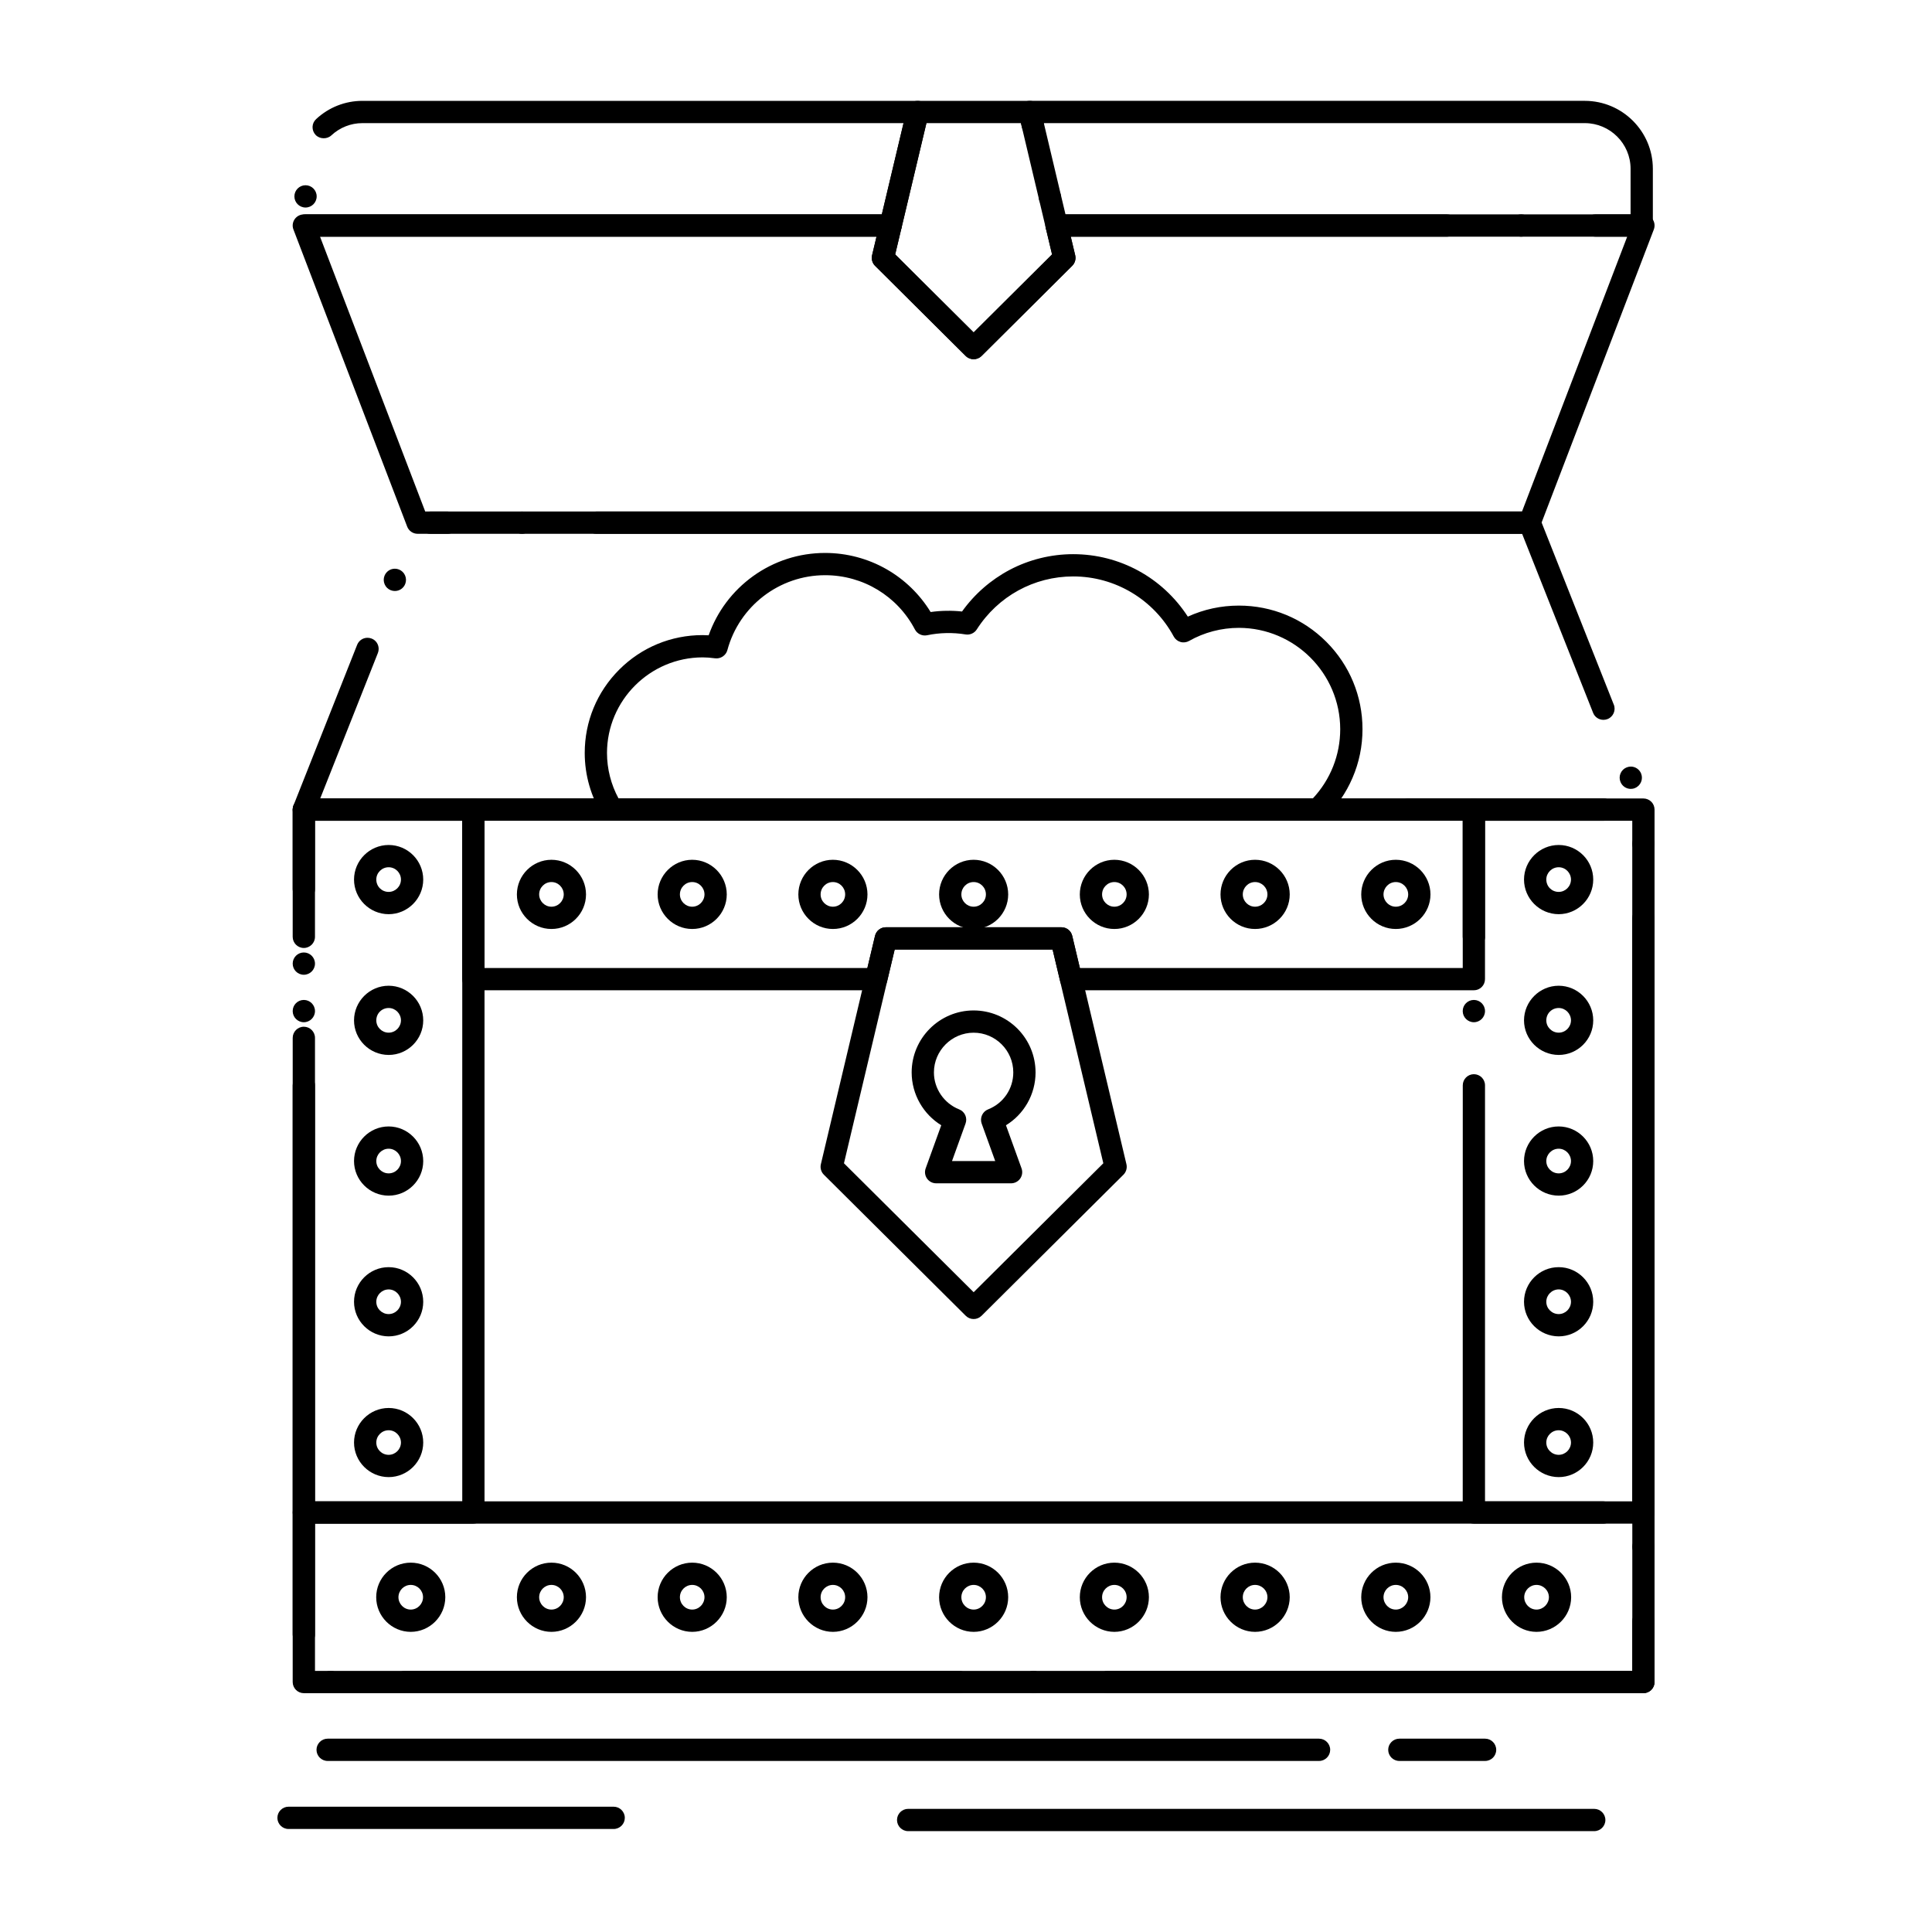
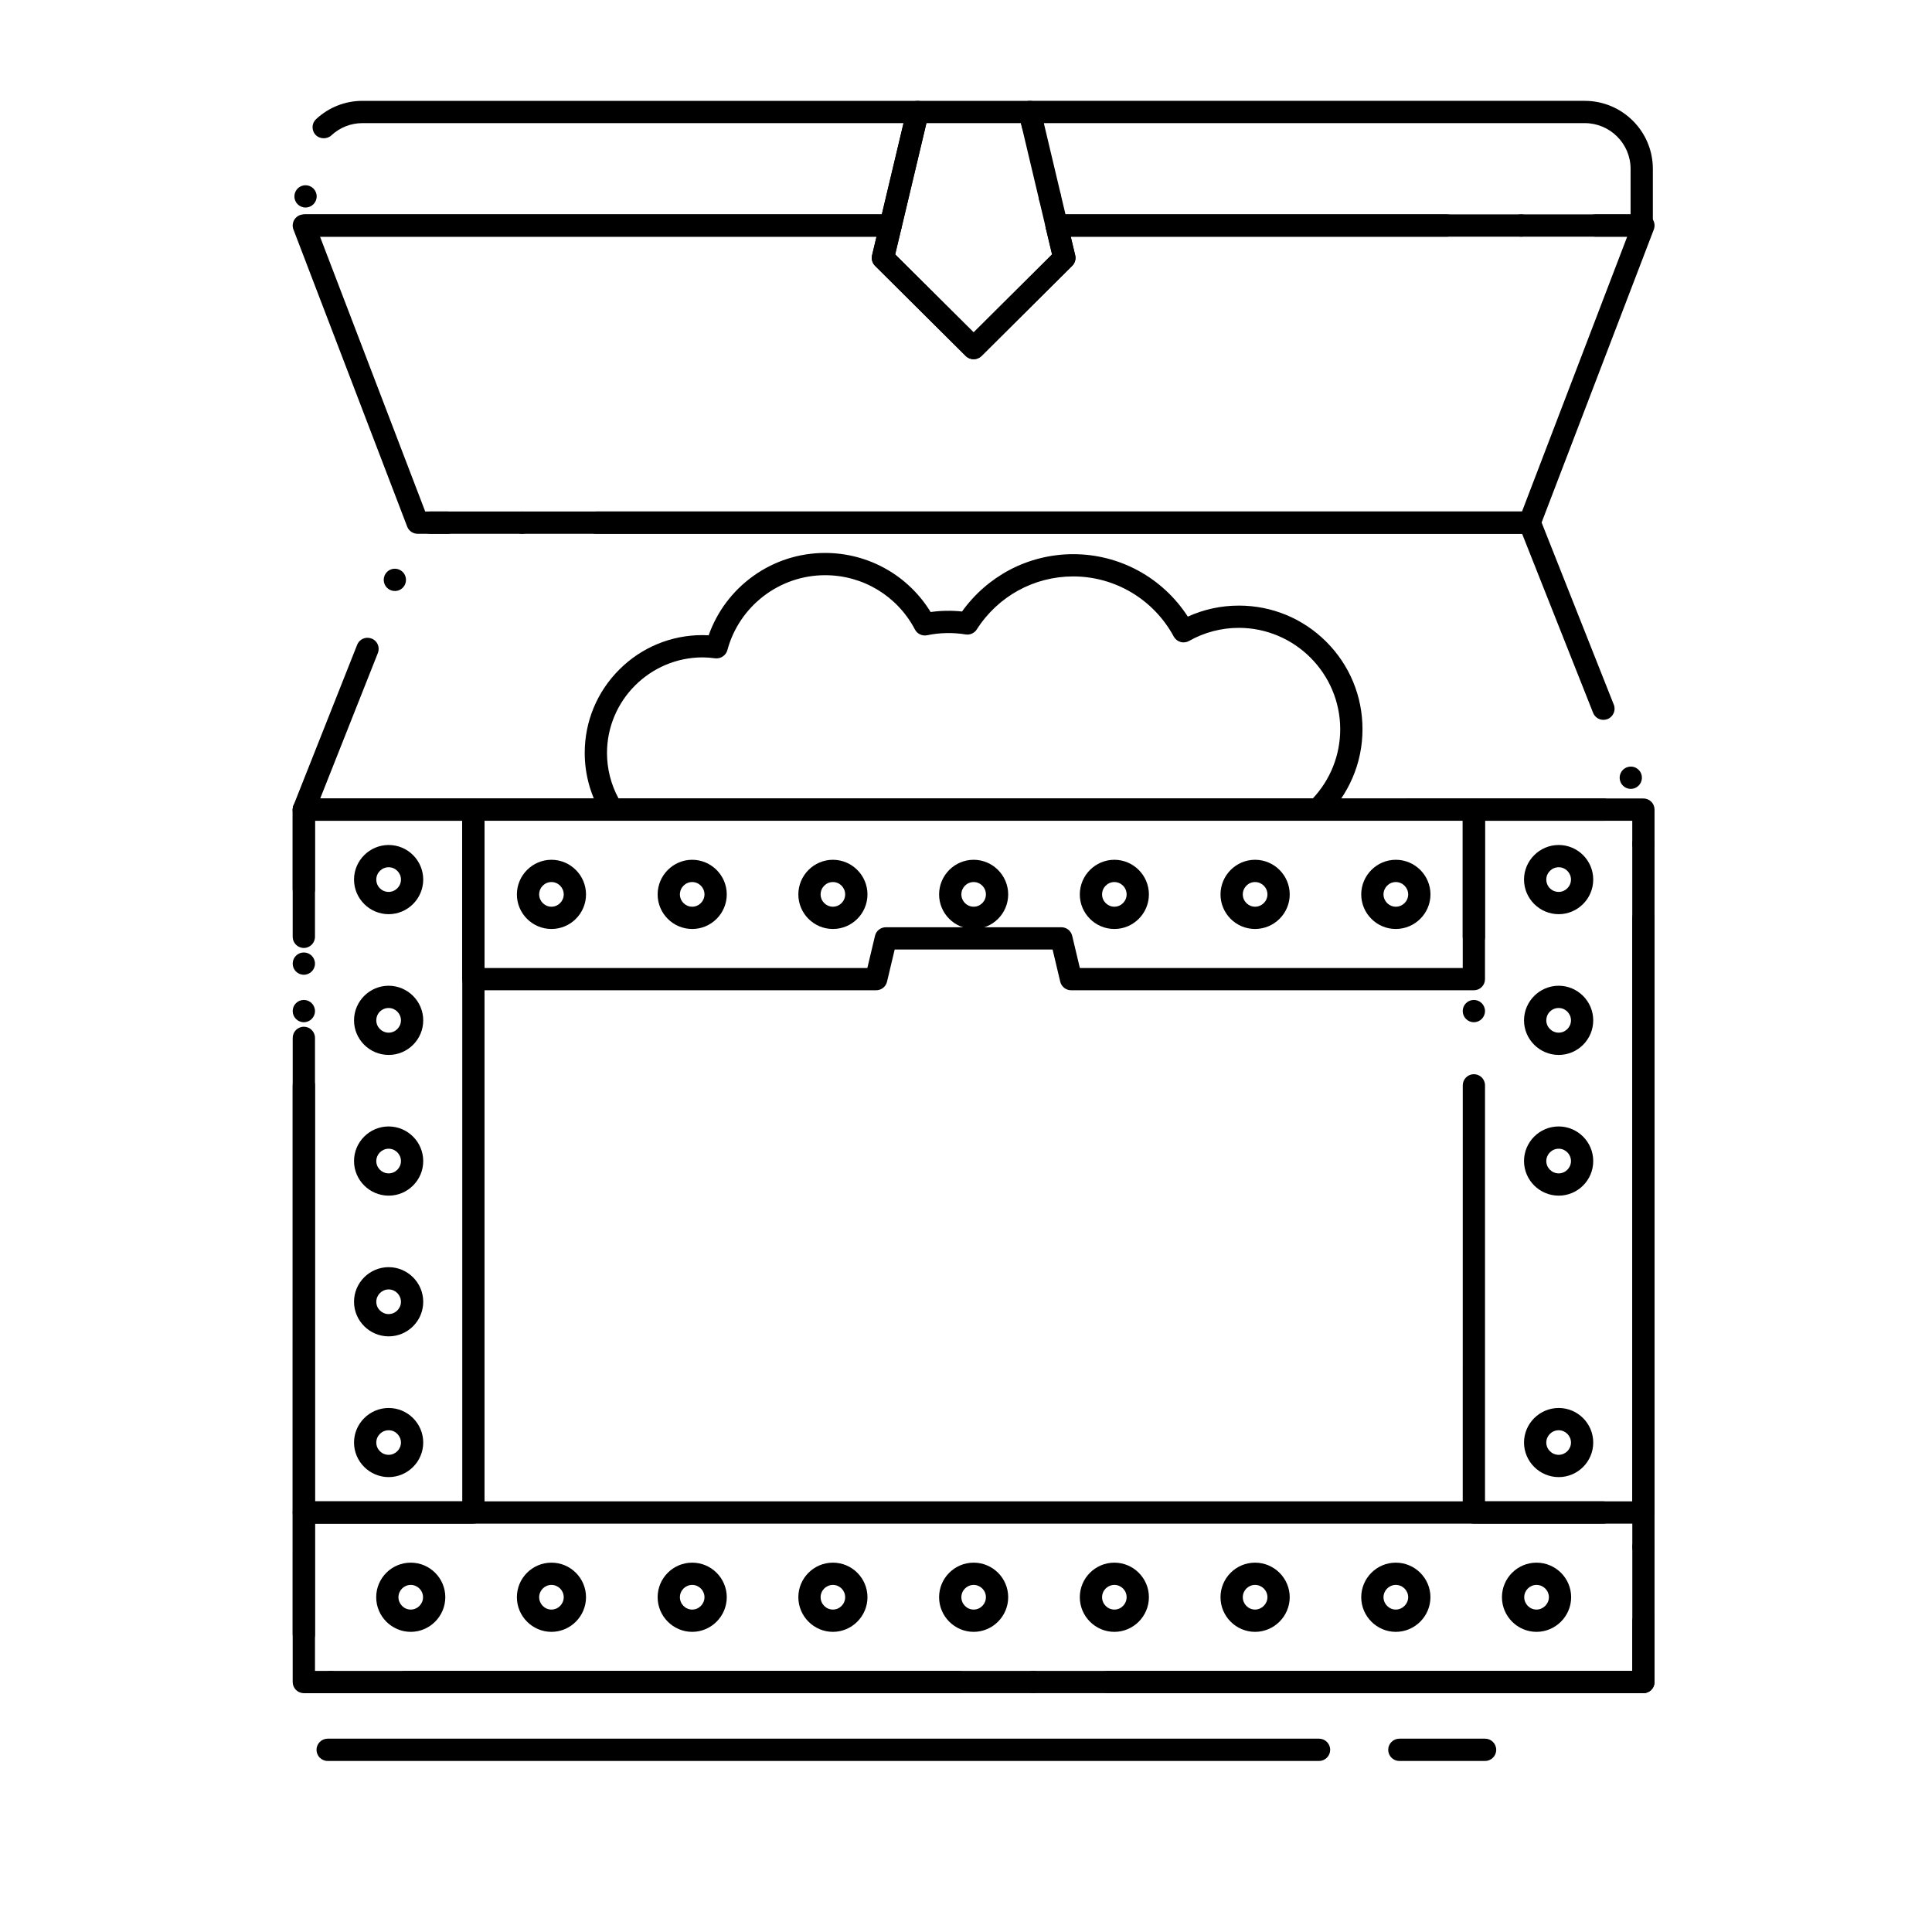
<svg xmlns="http://www.w3.org/2000/svg" fill="#000000" width="800px" height="800px" version="1.1" viewBox="144 144 512 512">
  <g>
    <path d="m437.57 592.71c-1.621 0-2.953-1.328-2.953-2.953 0-1.633 1.328-2.953 2.953-2.953h139.01v-199.5c0-1.625 1.32-2.953 2.941-2.953 1.633 0 2.953 1.328 2.953 2.953v202.45c0 0.789-0.305 1.523-0.867 2.086-0.551 0.551-1.289 0.867-2.086 0.867zm-19.68 0c-1.621 0-2.953-1.328-2.953-2.953 0-1.633 1.328-2.953 2.953-2.953s2.953 1.32 2.953 2.953c0 1.625-1.328 2.953-2.953 2.953zm-19.68 0h-173.69c-0.777 0-1.543-0.316-2.086-0.867-0.551-0.551-0.867-1.309-0.867-2.086l0.004-170.71c0-1.621 1.32-2.953 2.953-2.953 1.625 0 2.953 1.328 2.953 2.953v167.76h170.73c1.625 0 2.953 1.32 2.953 2.953 0 1.613-1.258 2.902-2.875 2.953h-0.082zm-173.69-190.39c-1.633 0-2.953-1.32-2.953-2.953 0-1.625 1.32-2.953 2.953-2.953 1.625 0 2.953 1.328 2.953 2.953 0 1.633-1.328 2.953-2.953 2.953zm0-19.68c-1.633 0-2.953-1.32-2.953-2.953v-21.125c0-0.777 0.316-1.535 0.867-2.086 0.543-0.551 1.309-0.867 2.086-0.867h344.4c1.621 0 2.953 1.328 2.953 2.953s-1.328 2.953-2.953 2.953h-341.45v18.176c0 1.629-1.328 2.949-2.953 2.949zm355-12.055c-1.621 0-2.941-1.32-2.941-2.953 0-1.625 1.32-2.953 2.941-2.953 1.633 0 2.953 1.328 2.953 2.953 0 1.633-1.32 2.953-2.953 2.953z" />
    <path d="m251.3 592.71c-1.625 0-2.953-1.328-2.953-2.953 0-1.633 1.328-2.953 2.953-2.953h325.28v-13.227c0-1.621 1.32-2.953 2.941-2.953 1.633 0 2.953 1.328 2.953 2.953v16.176c0 0.789-0.305 1.523-0.867 2.086-0.551 0.551-1.289 0.867-2.086 0.867zm-19.68 0c-1.625 0-2.953-1.328-2.953-2.953 0-1.633 1.328-2.953 2.953-2.953s2.953 1.32 2.953 2.953c-0.004 1.625-1.332 2.953-2.953 2.953zm-7.098-12.586c-1.633 0-2.953-1.328-2.953-2.953v-32.344c0-0.777 0.316-1.535 0.867-2.086 0.543-0.551 1.309-0.867 2.086-0.867h344.4c1.621 0 2.953 1.32 2.953 2.953 0 1.625-1.328 2.953-2.953 2.953h-341.45v29.375 0.02c0 1.621-1.328 2.949-2.953 2.949zm355-23.273c-1.621 0-2.941-1.32-2.941-2.953 0-1.621 1.32-2.953 2.941-2.953 1.633 0 2.953 1.328 2.953 2.953 0 1.637-1.32 2.953-2.953 2.953z" />
    <path d="m269.45 547.78h-44.93c-0.777 0-1.535-0.316-2.086-0.867-0.551-0.551-0.867-1.309-0.867-2.086l0.004-113.2c0-1.633 1.328-2.953 2.953-2.953s2.953 1.32 2.953 2.953v110.25h39.027v-180.37h-39.031v30.762c0 1.625-1.328 2.953-2.953 2.953-1.633 0-2.953-1.328-2.953-2.953v-33.711c0-0.777 0.316-1.535 0.867-2.086 0.543-0.551 1.309-0.867 2.086-0.867h44.93c0.777 0 1.535 0.316 2.086 0.867 0.551 0.551 0.867 1.309 0.867 2.086v186.27c0 0.789-0.316 1.535-0.867 2.086-0.559 0.559-1.297 0.863-2.086 0.863zm-44.93-132.88c-1.633 0-2.953-1.328-2.953-2.953 0-1.633 1.32-2.953 2.953-2.953 1.625 0 2.953 1.32 2.953 2.953 0 1.625-1.328 2.953-2.953 2.953z" />
    <path d="m579.53 547.78h-44.938c-0.777 0-1.535-0.316-2.086-0.867-0.551-0.551-0.867-1.309-0.867-2.086l0.012-113.2c0-1.633 1.32-2.953 2.941-2.953 1.633 0 2.953 1.32 2.953 2.953v110.25h39.023v-180.37h-39.027v30.75c0.012 0 0.012 0.012 0.012 0.012 0 1.625-1.328 2.953-2.961 2.953-1.625 0-2.953-1.328-2.953-2.953v-33.711c0-0.777 0.312-1.535 0.867-2.086 0.551-0.551 1.309-0.867 2.086-0.867h44.938c0.766 0 1.535 0.316 2.086 0.867 0.551 0.551 0.855 1.309 0.855 2.086v186.27c0 0.789-0.305 1.523-0.855 2.086-0.562 0.559-1.301 0.863-2.086 0.863zm-44.941-132.88c-1.625 0-2.953-1.328-2.953-2.953 0-1.633 1.328-2.953 2.953-2.953 1.633 0 2.953 1.32 2.953 2.953 0 1.625-1.32 2.953-2.953 2.953z" />
    <path d="m534.6 406.43h-106.75c-1.359 0-2.559-0.957-2.875-2.273l-2.027-8.52-41.848-0.004-2.027 8.52c-0.316 1.34-1.496 2.273-2.875 2.273l-106.75 0.004c-0.777 0-1.543-0.316-2.086-0.867-0.551-0.551-0.867-1.309-0.867-2.086v-44.93c0-0.777 0.316-1.535 0.855-2.086 0.562-0.551 1.32-0.867 2.098-0.867l208.52 0.004c1.633 0 2.953 1.32 2.953 2.953 0 1.625-1.32 2.953-2.953 2.953l-205.57-0.004v39.027h101.46l2.027-8.52c0.316-1.34 1.496-2.273 2.875-2.273h46.523c1.367 0 2.547 0.934 2.863 2.273l2.027 8.52h101.47v-39.027h-14.316c-1.625 0-2.953-1.328-2.953-2.953 0-1.633 1.328-2.953 2.953-2.953h17.27c0.766 0 1.535 0.316 2.086 0.867 0.551 0.551 0.855 1.309 0.855 2.086v44.93c0 0.789-0.305 1.523-0.855 2.086-0.562 0.562-1.301 0.867-2.086 0.867zm-36.949-44.93c-1.625 0-2.953-1.328-2.953-2.953 0-1.633 1.328-2.953 2.953-2.953 1.633 0 2.953 1.32 2.953 2.953-0.004 1.625-1.32 2.953-2.953 2.953z" />
-     <path d="m402.03 493.56c-0.789 0-1.523-0.305-2.086-0.855l-37.617-37.402c-0.719-0.719-1.023-1.781-0.789-2.766l14.355-60.527c0.316-1.34 1.496-2.273 2.875-2.273h46.516c1.379 0 2.559 0.934 2.875 2.273l14.359 60.527c0.234 0.984-0.07 2.047-0.789 2.766l-37.617 37.402c-0.57 0.551-1.305 0.855-2.082 0.855zm-34.371-41.281 34.371 34.172 34.363-34.172-13.441-56.641-41.852 0.004z" />
-     <path d="m411.95 457.59h-19.855c-0.965 0-1.871-0.473-2.422-1.258-0.551-0.789-0.688-1.789-0.363-2.695l4.133-11.434c-2.344-1.445-4.301-3.465-5.668-5.856-1.418-2.469-2.176-5.285-2.176-8.148 0.012-9.055 7.371-16.414 16.422-16.422 4.387 0.012 8.504 1.723 11.602 4.812 3.09 3.102 4.801 7.223 4.812 11.613 0 2.863-0.75 5.676-2.164 8.148-1.367 2.391-3.324 4.418-5.68 5.856l4.133 11.434c0.324 0.906 0.188 1.91-0.363 2.695-0.551 0.781-1.453 1.254-2.41 1.254zm-15.656-5.906h11.445l-3.59-9.938c-0.531-1.496 0.227-3.176 1.703-3.75 4.062-1.605 6.68-5.453 6.68-9.801 0-5.797-4.715-10.52-10.512-10.52-5.797 0.012-10.508 4.734-10.52 10.52-0.012 4.281 2.676 8.215 6.691 9.801 1.496 0.59 2.234 2.234 1.691 3.75z" />
    <path d="m252.85 576.46c-5.047-0.012-9.152-4.133-9.152-9.18 0-5.059 4.102-9.16 9.152-9.16 5.047 0 9.16 4.102 9.16 9.16-0.012 5.047-4.113 9.168-9.16 9.18zm0-12.441c-1.789 0-3.246 1.457-3.258 3.258 0.012 1.801 1.465 3.277 3.258 3.277 1.789 0 3.258-1.477 3.258-3.277 0-1.801-1.469-3.258-3.258-3.258z" />
    <path d="m290.14 576.46c-5.047-0.012-9.152-4.133-9.16-9.18 0-5.059 4.113-9.16 9.16-9.16s9.16 4.102 9.16 9.16c-0.008 5.047-4.113 9.168-9.16 9.18zm0-12.441c-1.789 0-3.246 1.457-3.258 3.258 0.012 1.801 1.465 3.277 3.258 3.277 1.789 0 3.246-1.477 3.258-3.277-0.012-1.801-1.469-3.258-3.258-3.258z" />
    <path d="m327.44 576.46c-5.047-0.012-9.152-4.133-9.16-9.18 0-5.059 4.113-9.16 9.16-9.16s9.152 4.102 9.16 9.16c-0.008 5.047-4.113 9.168-9.16 9.18zm0-12.441c-1.789 0-3.258 1.457-3.258 3.258 0 1.801 1.465 3.277 3.258 3.277 1.789 0 3.246-1.477 3.258-3.277-0.012-1.801-1.465-3.258-3.258-3.258z" />
    <path d="m364.73 576.46c-5.047-0.012-9.152-4.133-9.16-9.18 0-5.059 4.113-9.16 9.16-9.16s9.152 4.102 9.16 9.16c-0.008 5.047-4.121 9.168-9.16 9.18zm0-12.441c-1.789 0-3.258 1.457-3.258 3.258 0 1.801 1.465 3.277 3.258 3.277 1.789 0 3.246-1.477 3.246-3.277 0.004-1.801-1.453-3.258-3.246-3.258z" />
    <path d="m402.03 576.46c-5.047-0.012-9.16-4.133-9.16-9.18 0-5.059 4.113-9.16 9.16-9.16s9.152 4.102 9.152 9.16c-0.004 5.047-4.117 9.168-9.152 9.18zm0-12.441c-1.789 0-3.258 1.457-3.258 3.258 0 1.801 1.465 3.277 3.258 3.277 1.789 0 3.246-1.477 3.246-3.277 0-1.801-1.457-3.258-3.246-3.258z" />
    <path d="m439.32 576.46c-5.047-0.012-9.16-4.133-9.16-9.18 0-5.059 4.113-9.16 9.16-9.16 5.039 0 9.152 4.102 9.152 9.16-0.004 5.047-4.117 9.168-9.152 9.18zm0-12.441c-1.789 0-3.258 1.457-3.258 3.258 0 1.801 1.465 3.277 3.258 3.277 1.793 0 3.246-1.477 3.246-3.277 0-1.801-1.457-3.258-3.246-3.258z" />
    <path d="m476.6 576.46c-5.039-0.012-9.152-4.133-9.152-9.18 0-5.059 4.102-9.16 9.152-9.16 5.059 0 9.18 4.113 9.191 9.16-0.02 5.047-4.133 9.168-9.191 9.18zm0-12.441c-1.789 0-3.246 1.457-3.246 3.258 0 1.801 1.457 3.277 3.246 3.277 1.781 0 3.277-1.504 3.285-3.277-0.008-1.801-1.473-3.258-3.285-3.258z" />
    <path d="m513.9 576.46c-5.039-0.012-9.152-4.133-9.16-9.18 0.012-5.059 4.113-9.16 9.16-9.16 5.059 0 9.18 4.113 9.18 9.16-0.012 5.047-4.125 9.168-9.18 9.18zm0-12.441c-1.789 0-3.246 1.457-3.258 3.258 0.012 1.801 1.465 3.277 3.258 3.277 1.781 0 3.277-1.504 3.285-3.277-0.012-1.801-1.477-3.258-3.285-3.258z" />
    <path d="m551.19 576.46c-5.047-0.012-9.152-4.133-9.16-9.18 0-5.059 4.113-9.16 9.16-9.16 5.059 0 9.18 4.113 9.18 9.16-0.008 5.047-4.133 9.168-9.18 9.18zm0-12.441c-1.789 0-3.246 1.457-3.258 3.258 0.012 1.801 1.465 3.277 3.258 3.277 1.773 0 3.277-1.504 3.289-3.277-0.016-1.801-1.488-3.258-3.289-3.258z" />
    <path d="m247 386.27c-5.059-0.012-9.172-4.121-9.18-9.18 0.012-5.039 4.121-9.152 9.18-9.16 5.047 0 9.152 4.113 9.16 9.16-0.008 5.055-4.121 9.168-9.16 9.18zm0-12.441c-1.812 0-3.277 1.465-3.277 3.258 0 1.832 1.445 3.277 3.277 3.277 1.789 0 3.258-1.465 3.258-3.277 0-1.789-1.469-3.258-3.258-3.258z" />
    <path d="m247 423.57c-5.059-0.012-9.172-4.113-9.18-9.16 0.012-5.059 4.121-9.172 9.18-9.18 5.039 0.012 9.152 4.121 9.16 9.18 0 5.047-4.113 9.16-9.16 9.16zm0-12.438c-1.832 0-3.277 1.449-3.277 3.277 0 1.789 1.465 3.258 3.277 3.258 1.789 0 3.246-1.465 3.258-3.258 0-1.801-1.469-3.277-3.258-3.277z" />
    <path d="m247 460.86c-5.059-0.012-9.172-4.121-9.18-9.16 0-5.059 4.121-9.18 9.18-9.18 5.047 0.012 9.152 4.121 9.16 9.18 0 5.047-4.113 9.16-9.16 9.16zm0-12.438c-1.801 0-3.277 1.477-3.277 3.277 0 1.789 1.465 3.258 3.277 3.258 1.789 0 3.258-1.465 3.258-3.258 0-1.801-1.469-3.277-3.258-3.277z" />
    <path d="m247 498.15c-5.059-0.012-9.172-4.121-9.18-9.16 0-5.059 4.121-9.18 9.18-9.18 5.047 0.012 9.152 4.121 9.16 9.18 0 5.047-4.113 9.16-9.16 9.16zm0-12.438c-1.801 0-3.277 1.477-3.277 3.277 0 1.789 1.465 3.258 3.277 3.258 1.789-0.012 3.246-1.465 3.258-3.258-0.012-1.801-1.469-3.277-3.258-3.277z" />
    <path d="m247 535.45c-5.059-0.012-9.172-4.121-9.18-9.16 0.012-5.039 4.121-9.152 9.18-9.16 5.047 0 9.152 4.113 9.16 9.16-0.008 5.047-4.113 9.152-9.16 9.16zm0-12.418c-1.812 0-3.277 1.465-3.277 3.258 0 1.793 1.465 3.258 3.277 3.258 1.789-0.012 3.246-1.465 3.258-3.258-0.012-1.789-1.469-3.258-3.258-3.258z" />
    <path d="m557.07 386.27c-5.059-0.012-9.18-4.121-9.191-9.18 0.012-5.039 4.133-9.152 9.191-9.16 5.047 0 9.152 4.113 9.152 9.16 0 5.055-4.113 9.168-9.152 9.18zm0-12.441c-1.812 0-3.285 1.465-3.285 3.258 0.012 1.832 1.445 3.277 3.285 3.277 1.789 0 3.246-1.465 3.258-3.277-0.012-1.789-1.465-3.258-3.258-3.258z" />
    <path d="m557.07 423.57c-5.059-0.012-9.18-4.113-9.191-9.16 0.012-5.047 4.133-9.172 9.191-9.18 5.039 0.012 9.152 4.133 9.152 9.18s-4.106 9.16-9.152 9.16zm0-12.438c-1.84 0-3.277 1.449-3.285 3.277 0 1.789 1.477 3.258 3.285 3.258 1.789 0 3.246-1.465 3.258-3.258-0.012-1.801-1.465-3.277-3.258-3.277z" />
    <path d="m557.07 460.86c-5.059-0.012-9.18-4.113-9.191-9.16 0-5.059 4.121-9.18 9.191-9.18 5.047 0.012 9.152 4.121 9.152 9.18 0 5.047-4.106 9.16-9.152 9.16zm0-12.438c-1.812 0-3.285 1.477-3.285 3.277 0 1.789 1.477 3.258 3.285 3.258 1.789 0 3.246-1.465 3.258-3.258-0.012-1.801-1.465-3.277-3.258-3.277z" />
-     <path d="m557.07 498.15c-5.059-0.012-9.18-4.121-9.191-9.16 0-5.059 4.121-9.18 9.191-9.18 5.047 0 9.152 4.121 9.152 9.18 0 5.047-4.106 9.16-9.152 9.16zm0-12.445c-1.812 0.012-3.285 1.484-3.285 3.285 0 1.789 1.477 3.25 3.285 3.258 1.789-0.012 3.246-1.465 3.258-3.258-0.012-1.801-1.465-3.277-3.258-3.285z" />
    <path d="m557.07 535.45c-5.059-0.012-9.18-4.121-9.191-9.16 0.012-5.039 4.133-9.152 9.191-9.16 5.047 0 9.152 4.113 9.152 9.16s-4.106 9.16-9.152 9.16zm0-12.418c-1.812 0-3.285 1.465-3.285 3.258 0 1.793 1.477 3.246 3.285 3.258 1.789-0.012 3.246-1.465 3.258-3.258-0.012-1.789-1.465-3.246-3.258-3.258z" />
    <path d="m290.14 390.19c-5.047 0-9.16-4.113-9.16-9.16 0.012-5.059 4.121-9.172 9.16-9.18 5.039 0.012 9.152 4.121 9.16 9.18 0 5.047-4.113 9.16-9.16 9.16zm0-12.438c-1.789 0-3.258 1.465-3.258 3.277 0.012 1.789 1.465 3.258 3.258 3.258 1.789 0 3.246-1.465 3.258-3.258-0.012-1.812-1.469-3.277-3.258-3.277z" />
    <path d="m327.44 390.19c-5.047 0-9.16-4.113-9.16-9.16 0.012-5.059 4.121-9.172 9.16-9.18 5.039 0.012 9.152 4.121 9.16 9.18-0.008 5.047-4.113 9.16-9.16 9.16zm0-12.438c-1.789 0-3.258 1.465-3.258 3.277 0 1.789 1.465 3.258 3.258 3.258 1.789 0 3.246-1.465 3.258-3.258-0.012-1.812-1.465-3.277-3.258-3.277z" />
    <path d="m364.73 390.19c-5.047 0-9.16-4.113-9.16-9.16 0.012-5.059 4.121-9.172 9.16-9.18 5.039 0.012 9.152 4.121 9.16 9.18-0.008 5.047-4.109 9.16-9.16 9.16zm0-12.438c-1.789 0-3.258 1.465-3.258 3.277 0 1.789 1.465 3.258 3.258 3.258 1.789 0 3.246-1.465 3.246-3.258 0.004-1.812-1.453-3.277-3.246-3.277z" />
    <path d="m402.03 390.19c-5.047 0-9.16-4.113-9.16-9.16 0.012-5.059 4.113-9.172 9.16-9.18 5.039 0.012 9.141 4.121 9.152 9.18-0.004 5.047-4.106 9.16-9.152 9.16zm0-12.438c-1.801 0-3.258 1.465-3.258 3.277 0 1.789 1.457 3.258 3.258 3.258 1.789 0 3.246-1.465 3.246-3.258 0-1.812-1.457-3.277-3.246-3.277z" />
    <path d="m439.32 390.19c-5.047 0-9.16-4.113-9.16-9.16 0.012-5.059 4.113-9.172 9.16-9.18 5.039 0.012 9.141 4.121 9.152 9.18-0.004 5.047-4.117 9.16-9.152 9.16zm0-12.438c-1.789 0-3.258 1.465-3.258 3.277 0 1.789 1.465 3.258 3.258 3.258 1.781 0 3.246-1.465 3.246-3.258 0-1.812-1.465-3.277-3.246-3.277z" />
    <path d="m476.6 390.19c-5.047 0-9.152-4.113-9.152-9.16 0.012-5.059 4.113-9.172 9.152-9.18 5.066 0 9.18 4.121 9.191 9.18-0.008 5.047-4.133 9.152-9.191 9.16zm0-12.438c-1.789 0-3.246 1.465-3.246 3.277 0 1.789 1.457 3.258 3.246 3.258 1.812 0 3.277-1.465 3.285-3.258-0.008-1.801-1.473-3.277-3.285-3.277z" />
    <path d="m513.9 390.19c-5.047 0-9.152-4.113-9.16-9.16 0.012-5.059 4.121-9.172 9.16-9.18 5.066 0 9.18 4.113 9.191 9.18-0.012 5.047-4.137 9.152-9.191 9.16zm0-12.438c-1.789 0-3.246 1.465-3.258 3.277 0.012 1.789 1.465 3.258 3.258 3.258 1.812 0 3.277-1.465 3.285-3.258-0.012-1.801-1.477-3.277-3.285-3.277z" />
    <path d="m568.92 361.5h-344.4c-0.984 0-1.891-0.48-2.441-1.289-0.551-0.816-0.668-1.84-0.305-2.754l16.875-42.578c0.453-1.133 1.523-1.859 2.746-1.859 0.375 0 0.738 0.07 1.094 0.207 1.133 0.441 1.859 1.523 1.859 2.746 0 0.375-0.07 0.738-0.207 1.082l-15.281 38.543h340.06c1.621 0 2.953 1.328 2.953 2.953 0 1.621-1.328 2.949-2.953 2.949zm7.262-8.434c-1.219 0-2.301-0.738-2.746-1.871-0.297-0.727-0.285-1.535 0.031-2.262 0.312-0.719 0.883-1.277 1.621-1.566 0.344-0.137 0.719-0.215 1.082-0.215 1.219 0 2.301 0.738 2.754 1.871 0.59 1.516-0.148 3.227-1.664 3.828-0.34 0.148-0.715 0.215-1.078 0.215zm-7.25-18.301c-1.219 0-2.301-0.727-2.746-1.859l-18.812-47.449h-289.35c-1.633 0-2.953-1.328-2.953-2.953 0-1.633 1.32-2.953 2.953-2.953h291.35c1.219 0 2.293 0.727 2.746 1.859l19.543 49.309s0.012 0 0.012 0.012c0.602 1.516-0.148 3.227-1.66 3.828-0.348 0.137-0.715 0.207-1.086 0.207zm-320.29-34.145c-0.375 0-0.738-0.07-1.094-0.207-0.727-0.285-1.309-0.848-1.613-1.574-0.316-0.719-0.324-1.523-0.039-2.254 0.453-1.133 1.523-1.871 2.746-1.871 0.375 0 0.738 0.07 1.082 0.207 0.738 0.297 1.32 0.855 1.625 1.574 0.316 0.727 0.324 1.523 0.039 2.262-0.453 1.133-1.523 1.863-2.746 1.863z" />
    <path d="m549.38 285.46h-247.37c-1.633 0-2.953-1.328-2.953-2.953s1.32-2.953 2.953-2.953h245.34l27.875-72.836h-8.426c-1.621 0-2.953-1.328-2.953-2.953s1.328-2.953 2.953-2.953h12.715c0.973 0 1.891 0.48 2.441 1.277s0.668 1.82 0.324 2.727l-30.152 78.738c-0.426 1.137-1.527 1.906-2.75 1.906zm-267.05 0c-1.633 0-2.953-1.328-2.953-2.953s1.32-2.953 2.953-2.953c1.625 0 2.953 1.328 2.953 2.953s-1.332 2.953-2.953 2.953zm-19.68 0h-7.988c-1.219 0-2.32-0.766-2.754-1.898l-30.145-78.742c-0.355-0.906-0.227-1.93 0.324-2.727 0.551-0.797 1.457-1.277 2.43-1.277h155.51c0.906 0 1.75 0.414 2.312 1.121 0.562 0.719 0.766 1.633 0.551 2.519l-1.664 6.965 20.793 20.676 20.781-20.676-1.66-6.965c-0.219-0.887-0.012-1.801 0.551-2.519 0.562-0.707 1.406-1.121 2.312-1.121h103.44c1.633 0 2.953 1.328 2.953 2.953s-1.32 2.953-2.953 2.953l-99.688-0.004 1.18 4.941c0.234 0.992-0.07 2.055-0.797 2.785l-24.039 23.91c-1.113 1.102-3.051 1.102-4.164 0l-24.039-23.91c-0.727-0.719-1.031-1.789-0.797-2.785l1.18-4.941h-147.47l27.875 72.836h5.965c1.625 0 2.953 1.328 2.953 2.953-0.004 1.625-1.332 2.953-2.953 2.953zm284.47-78.742c-1.621 0-2.953-1.328-2.953-2.953s1.328-2.953 2.953-2.953c1.633 0 2.953 1.328 2.953 2.953s-1.316 2.953-2.953 2.953z" />
    <path d="m424.01 206.72c-1.621 0-2.953-1.328-2.953-2.953s1.328-2.953 2.953-2.953h152.11v-12.102c-0.012-6.652-5.441-12.062-12.102-12.082h-143.4c0.266 1.543-0.699 3.019-2.227 3.375-0.227 0.059-0.453 0.078-0.688 0.078-1.367 0-2.551-0.934-2.863-2.273l-0.816-3.445c-0.215-0.887-0.012-1.801 0.551-2.519 0.57-0.707 1.406-1.121 2.32-1.121h147.12c9.918 0.02 17.996 8.078 18.008 17.988v15.055c0 0.789-0.305 1.523-0.867 2.086-0.559 0.562-1.297 0.867-2.086 0.867h-155.04-0.02zm-199.04 0c-1.625 0-2.953-1.328-2.953-2.953s1.328-2.953 2.953-2.953h152.72l5.746-24.184h-143.4c-3.059 0-5.984 1.16-8.234 3.258-1.152 1.062-3.109 0.992-4.172-0.148-0.543-0.578-0.82-1.336-0.801-2.125 0.031-0.789 0.363-1.516 0.945-2.047 3.344-3.121 7.703-4.84 12.262-4.84h147.14c0.914 0 1.75 0.414 2.32 1.121 0.562 0.719 0.758 1.633 0.551 2.519l-7.152 30.082c-0.316 1.34-1.496 2.273-2.875 2.273l-155.03-0.004h-0.02zm197.27-7.477c-1.367 0-2.547-0.945-2.875-2.273-0.375-1.586 0.609-3.18 2.195-3.562 1.574-0.363 3.188 0.641 3.551 2.195 0.375 1.586-0.609 3.18-2.191 3.562-0.219 0.047-0.453 0.078-0.68 0.078zm-197.27-0.246c-1.625 0-2.953-1.32-2.953-2.953 0-1.625 1.328-2.953 2.953-2.953 1.633 0 2.953 1.328 2.953 2.953 0 1.633-1.32 2.953-2.953 2.953z" />
    <path d="m402.03 239.21c-0.789 0-1.523-0.305-2.086-0.855l-24.039-23.91c-0.727-0.719-1.031-1.789-0.797-2.773l9.211-38.672c0.316-1.34 1.496-2.273 2.863-2.273h29.719c1.367 0 2.547 0.934 2.863 2.273l9.18 38.672c0.234 0.992-0.07 2.055-0.797 2.773l-24.039 23.91c-0.555 0.551-1.301 0.855-2.078 0.855zm-20.793-27.785 20.793 20.676 20.781-20.676-8.258-34.797h-25.043z" />
    <path d="m493.14 361.5h-102.79c-1.633 0-2.953-1.328-2.953-2.953s1.32-2.953 2.953-2.953h101.56c4.684-5 7.262-11.512 7.262-18.363-0.02-14.781-12.062-26.812-26.836-26.844-4.652 0-9.219 1.199-13.223 3.473-0.68 0.383-1.523 0.492-2.273 0.266-0.758-0.215-1.406-0.738-1.781-1.426-5.312-9.832-15.527-15.941-26.648-15.941-10.383 0-19.938 5.254-25.555 14.043-0.629 0.992-1.812 1.523-2.973 1.328-3.316-0.551-6.938-0.473-10.176 0.215-1.289 0.277-2.629-0.355-3.238-1.516-4.644-8.875-13.758-14.395-23.793-14.395h-0.02c-12.094 0-22.75 8.168-25.898 19.867-0.383 1.406-1.789 2.344-3.246 2.156-1.219-0.168-2.312-0.246-3.324-0.246-13.941 0.031-25.309 11.387-25.328 25.328 0 4.203 1.055 8.363 3.059 12.055h43.07c1.633 0 2.953 1.328 2.953 2.953s-1.32 2.953-2.953 2.953h-44.762c-1.023 0-1.957-0.523-2.508-1.387-3.121-4.969-4.762-10.707-4.762-16.57 0-8.344 3.246-16.188 9.141-22.082 5.894-5.902 13.746-9.152 22.09-9.152 0.523 0 1.074 0.02 1.613 0.051 2.242-6.316 6.309-11.738 11.77-15.676 5.59-4.016 12.191-6.148 19.098-6.148 5.727 0 11.355 1.496 16.285 4.32 4.773 2.727 8.809 6.652 11.672 11.336 2.707-0.383 5.59-0.434 8.324-0.137 3.277-4.594 7.644-8.402 12.613-11.031 5.156-2.727 10.98-4.164 16.836-4.164 12.32 0 23.664 6.188 30.387 16.551 4.262-1.938 8.816-2.922 13.539-2.922 8.758 0 16.984 3.414 23.164 9.594 6.18 6.188 9.586 14.406 9.586 23.152 0 4.488-0.887 8.836-2.656 12.93-1.703 3.957-4.133 7.488-7.211 10.5-0.551 0.531-1.301 0.836-2.066 0.836zm-122.47 0c-1.633 0-2.953-1.328-2.953-2.953s1.32-2.953 2.953-2.953c1.625 0 2.953 1.328 2.953 2.953s-1.332 2.953-2.953 2.953z" />
    <path d="m493.56 610.67h-262.73c-1.625 0-2.953-1.32-2.953-2.953 0-1.621 1.328-2.953 2.953-2.953h262.73c1.621 0 2.953 1.328 2.953 2.953-0.004 1.637-1.332 2.953-2.953 2.953z" />
-     <path d="m566.49 629.27h-181.82c-1.625 0-2.953-1.328-2.953-2.953 0-1.633 1.328-2.953 2.953-2.953l181.82 0.004c1.621 0 2.953 1.32 2.953 2.953 0 1.621-1.328 2.949-2.953 2.949z" />
    <path d="m537.56 610.67h-22.719c-1.625 0-2.953-1.32-2.953-2.953 0-1.621 1.328-2.953 2.953-2.953h22.719c1.633 0 2.953 1.328 2.953 2.953 0 1.637-1.32 2.953-2.953 2.953z" />
-     <path d="m306.62 628.7h-86.148c-1.633 0-2.961-1.328-2.961-2.953s1.328-2.953 2.961-2.953h86.148c1.633 0 2.961 1.328 2.961 2.953 0.004 1.625-1.324 2.953-2.961 2.953z" />
  </g>
</svg>